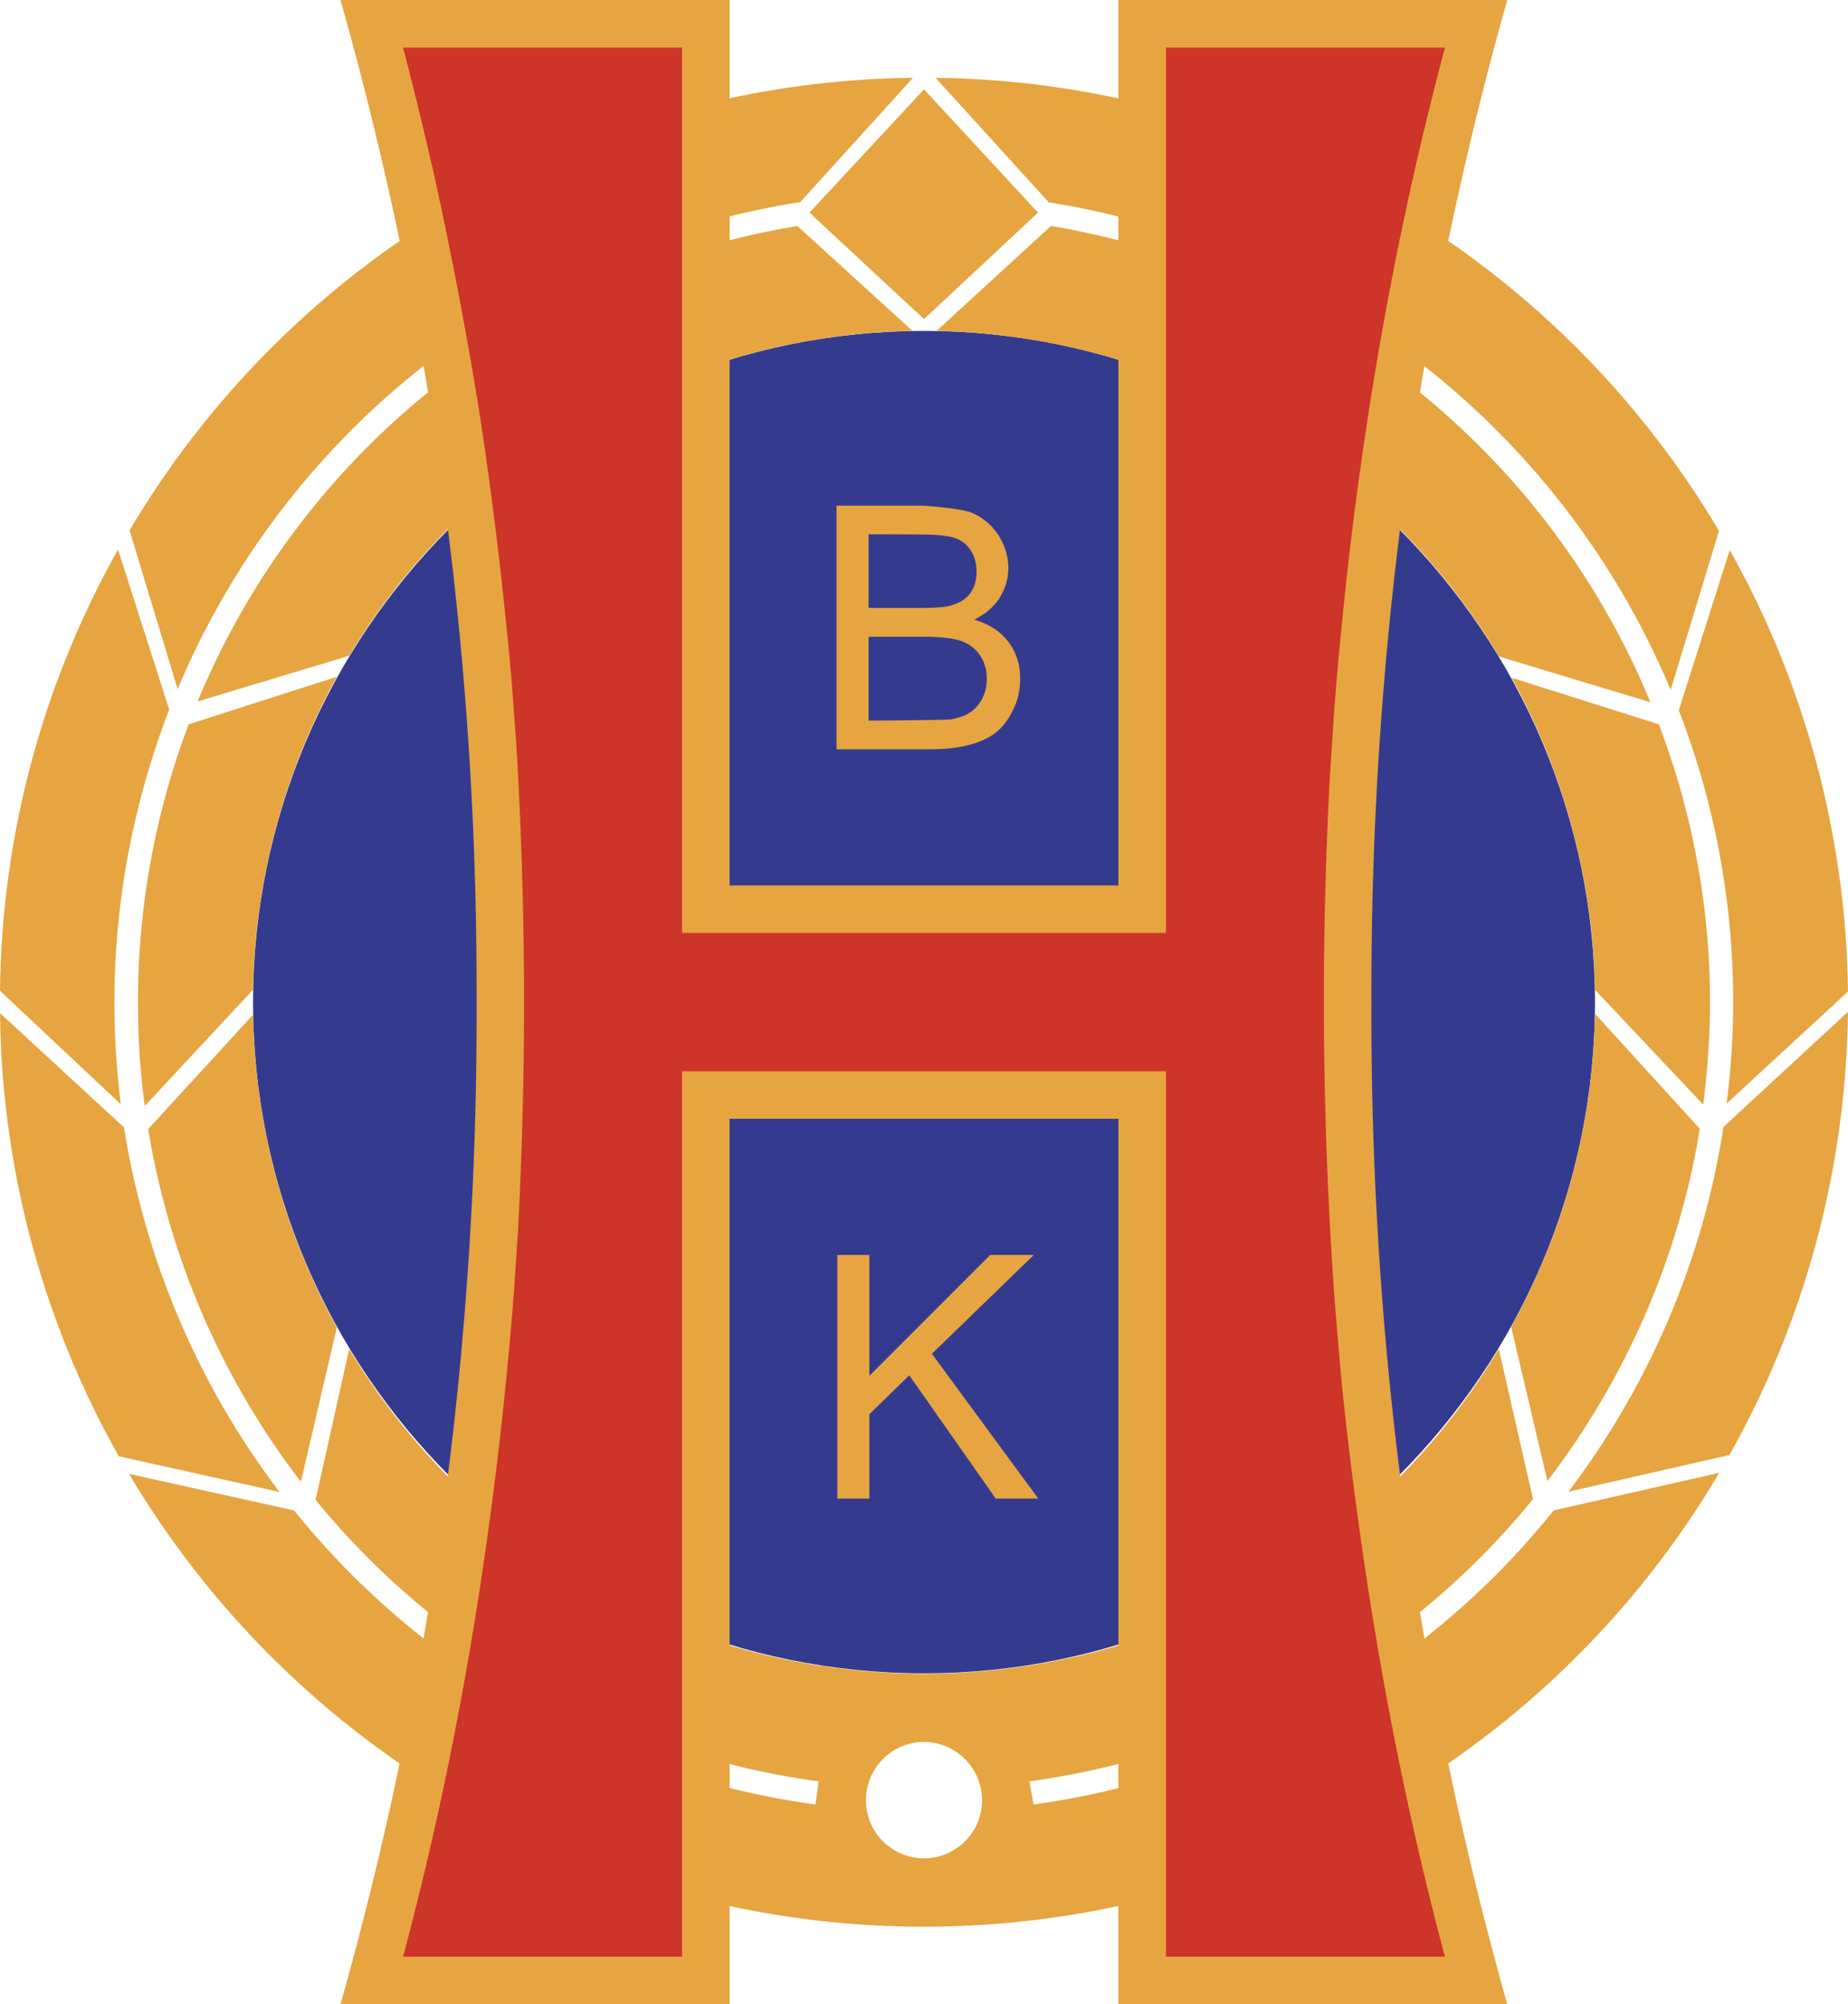
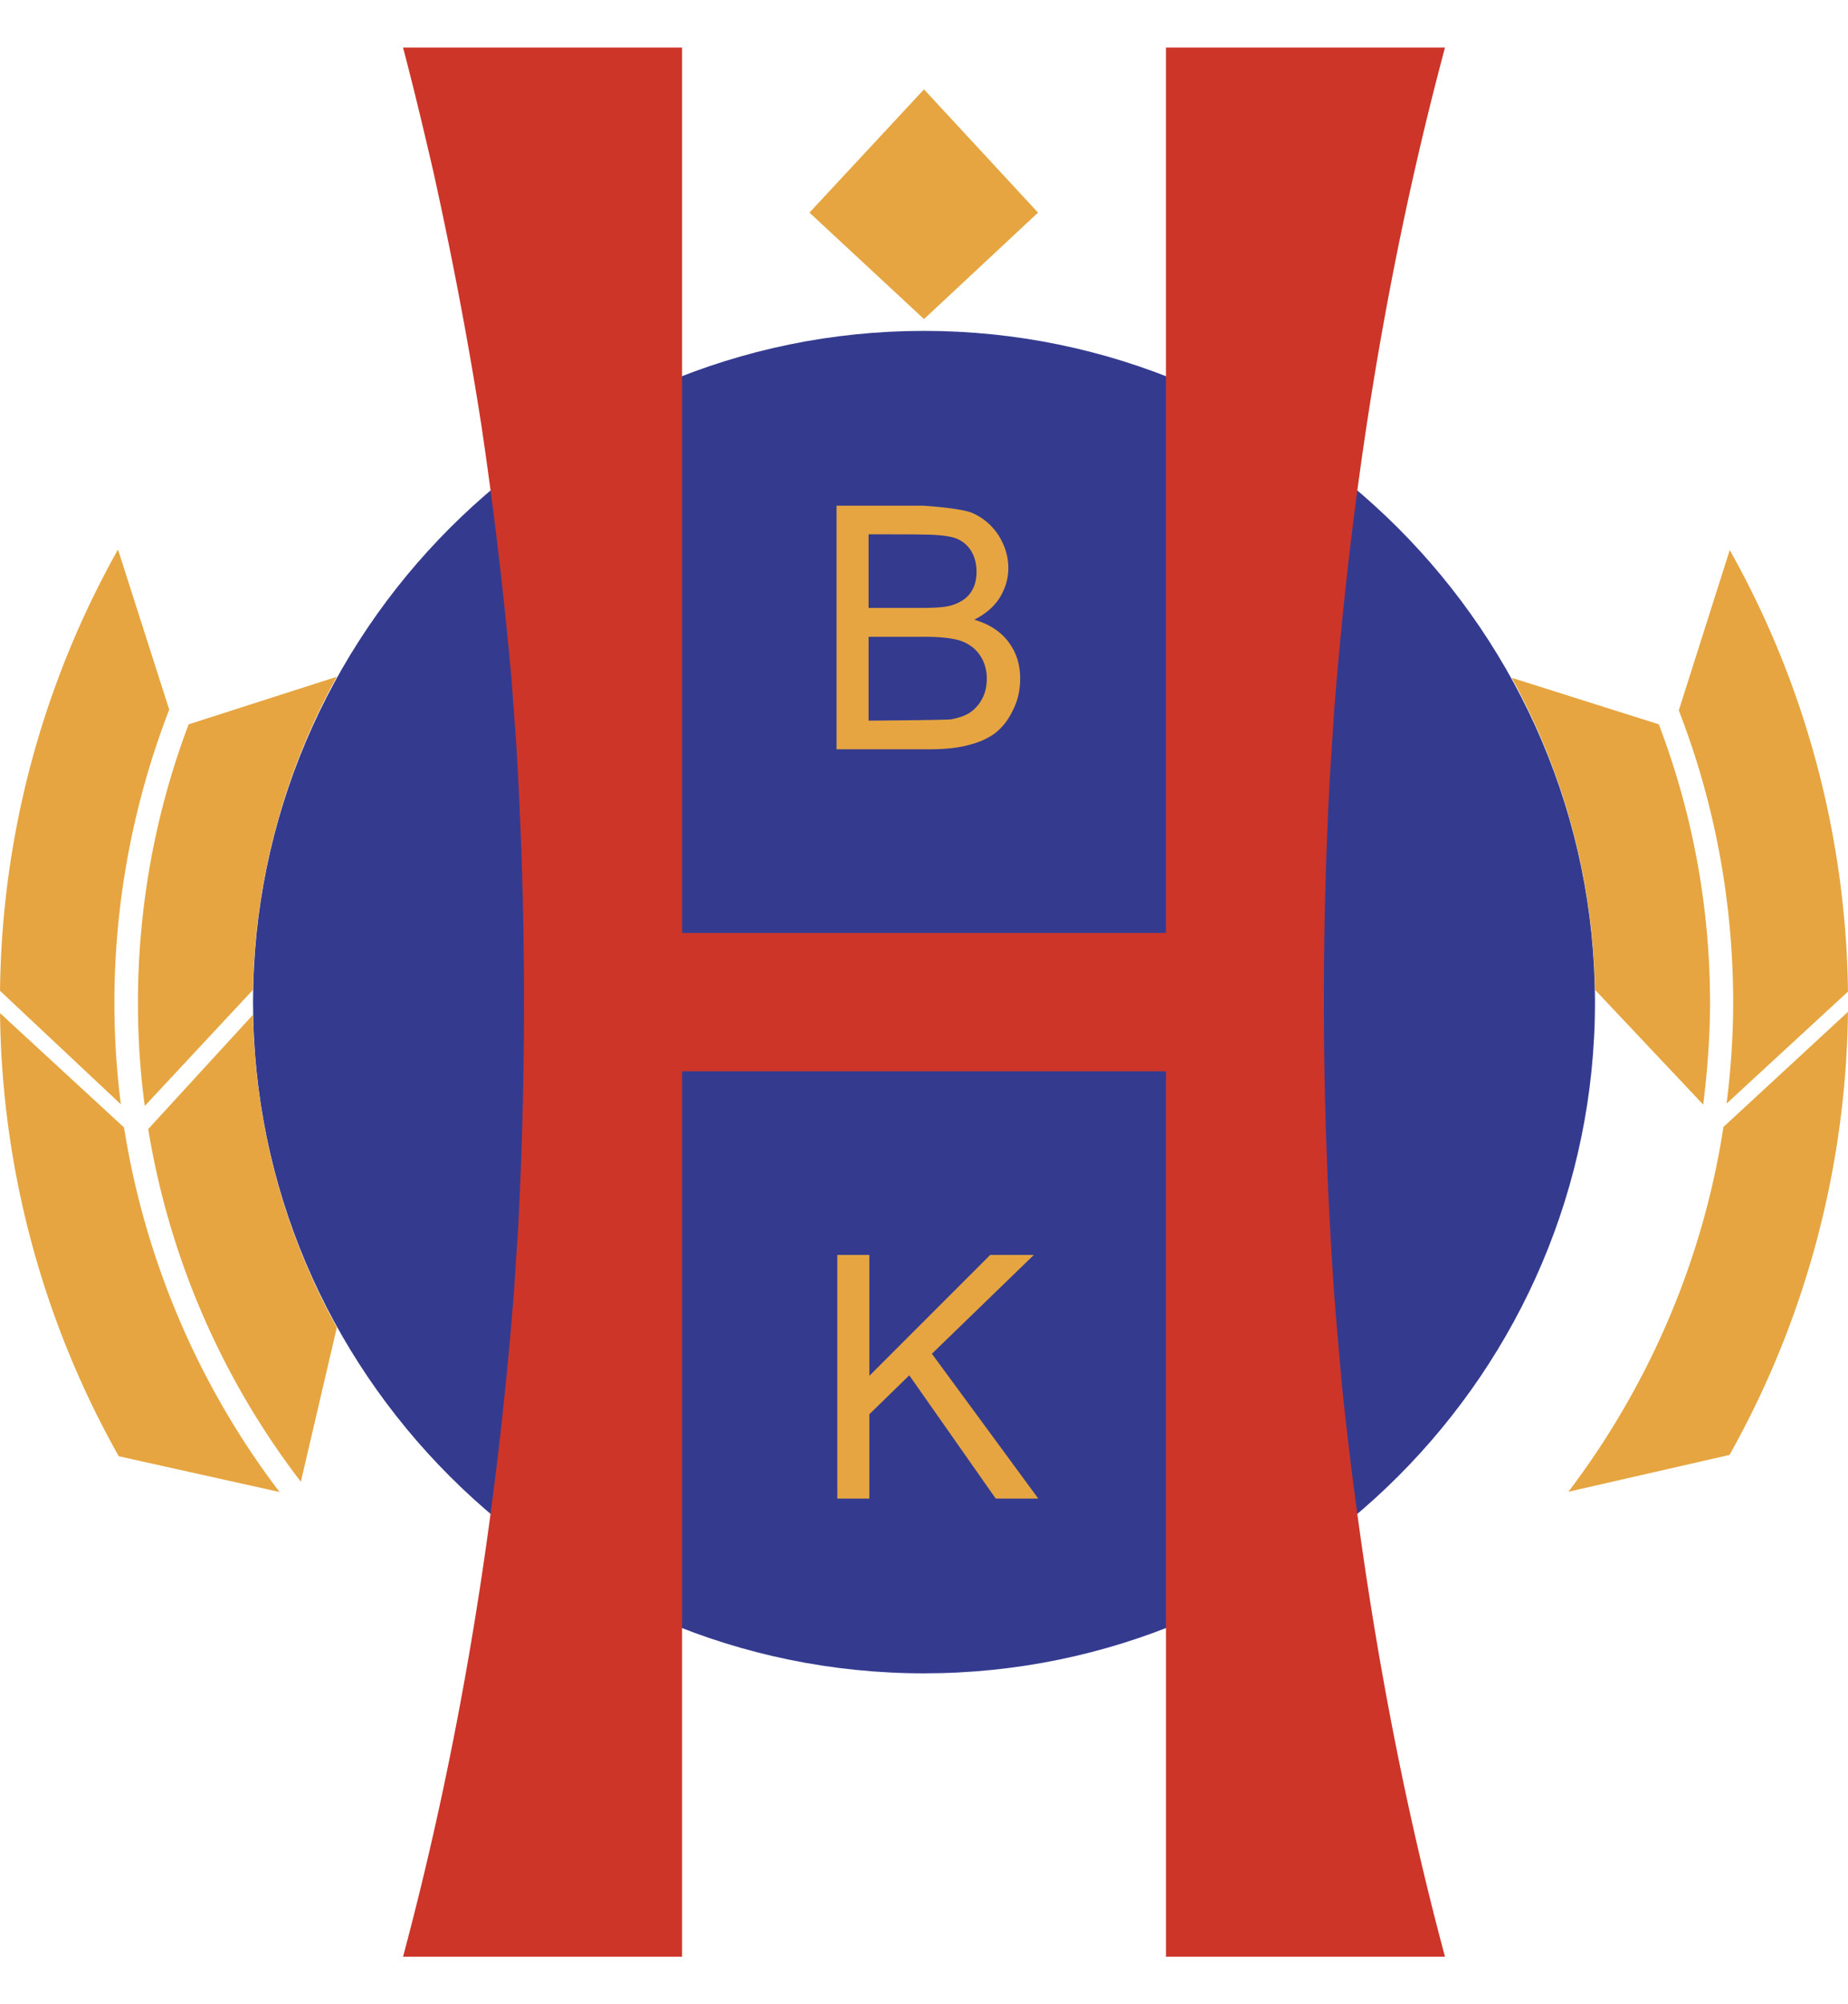
<svg xmlns="http://www.w3.org/2000/svg" width="2306" height="2500" viewBox="0 0 195.772 212.25">
  <path d="M168.97 106.153c0-39.16-31.952-71.112-71.084-71.112-39.16 0-71.083 31.952-71.083 71.112 0 39.132 31.923 71.056 71.083 71.056 39.133-.001 71.084-31.924 71.084-71.056z" fill="#343b8f" />
  <path fill="#e6a540" d="M109.966 22.517l-12.08 11.272-12.134-11.272L97.886 9.463zM12.497 58.197A97.54 97.54 0 0 0 0 104.928l12.803 12.024c-1.809-14.083-.028-28.473 5.121-41.805l-5.427-16.95z" />
  <path d="M19.983 76.706c-3.535 9.324-5.372 19.372-5.372 29.447 0 3.646.223 7.32.724 10.966l11.467-12.302a71.173 71.173 0 0 1 8.878-33.148l-15.697 5.037zM29.614 158.004c-8.572-11.244-14.25-24.548-16.477-38.603L0 107.293a97.692 97.692 0 0 0 12.58 46.926l17.034 3.785z" fill="#e6a540" />
  <path d="M31.868 156.918a83.457 83.457 0 0 1-16.17-37.351l11.105-12.107c.222 11.634 3.256 22.99 8.878 33.121l-3.813 16.337zM195.772 105.011c-.195-16.31-4.48-32.453-12.524-46.758l-5.399 16.978c3.841 9.88 5.762 20.374 5.762 30.922 0 3.562-.251 7.153-.696 10.715l12.857-11.857z" fill="#e6a540" />
  <path d="M168.97 104.816c-.195-11.495-3.229-22.878-8.823-33.037l15.585 4.926a82.729 82.729 0 0 1 5.428 29.447c0 3.618-.278 7.264-.724 10.827l-11.466-12.163zM183.22 154.08c8.072-14.361 12.357-30.477 12.552-46.925l-13.192 12.19c-2.144 14-7.821 27.276-16.421 38.632l17.061-3.897z" fill="#e6a540" />
-   <path d="M180.075 119.54c-2.199 13.499-7.765 26.358-16.143 37.296l-3.841-16.31a70.71 70.71 0 0 0 8.878-33.176l11.106 12.19z" fill="#e6a540" />
-   <path d="M182.135 155.973l-17.535 3.98a84.93 84.93 0 0 1-13.7 13.57c-.16-.933-.317-1.868-.471-2.803a83.01 83.01 0 0 0 11.972-11.964l-3.618-15.893a72.11 72.11 0 0 1-10.445 13.496c-2.088-16.545-3.105-33.281-3.053-50.206-.051-16.9.959-33.601 3.035-50.105a70.748 70.748 0 0 1 10.492 13.477l16.031 4.843a83.154 83.154 0 0 0-24.418-32.809c.154-.931.309-1.861.469-2.791a85.765 85.765 0 0 1 26.092 34.292l5.121-16.838a97.928 97.928 0 0 0-28.685-30.707A383.985 383.985 0 0 1 159.674 0h-41.192v10.421a97.628 97.628 0 0 0-19.371-2.183l11.996 13.192c2.493.392 4.952.898 7.375 1.499v2.52a82.957 82.957 0 0 0-7.152-1.514L99.222 35.041a71.303 71.303 0 0 1 19.26 3.065v55.662H77.291V38.083a71.03 71.03 0 0 1 19.371-3.042l-12.19-11.105a83.3 83.3 0 0 0-7.181 1.511v-2.532a86.398 86.398 0 0 1 7.487-1.512l11.94-13.165a97.239 97.239 0 0 0-19.427 2.173V0h-41.22a382.23 382.23 0 0 1 6.27 25.519 97.773 97.773 0 0 0-28.619 30.647l5.093 16.811A85.693 85.693 0 0 1 44.87 38.754c.161.93.316 1.861.47 2.792a83.176 83.176 0 0 0-24.41 32.739l16.06-4.843a71.03 71.03 0 0 1 10.458-13.411c2.08 16.51 3.092 33.217 3.04 50.123.052 16.919-.965 33.651-3.054 50.191a72.313 72.313 0 0 1-10.444-13.481l-3.563 15.976a83.37 83.37 0 0 0 11.911 11.879c-.153.93-.31 1.86-.47 2.789a85.627 85.627 0 0 1-13.724-13.555l-17.479-3.869a97.954 97.954 0 0 0 28.67 30.667 381.932 381.932 0 0 1-6.265 25.499h41.22v-10.4a97.928 97.928 0 0 0 41.192-.004v10.404h41.192a384.29 384.29 0 0 1-6.251-25.504 97.667 97.667 0 0 0 28.712-30.773zM77.291 118.482h41.192v55.771a72.3 72.3 0 0 1-41.191-.006v-55.765zm9.1 72.615a86.278 86.278 0 0 1-9.101-1.746v-2.536a82.959 82.959 0 0 0 9.435 1.832l-.334 2.45zm11.495 5.706a6.153 6.153 0 0 1-6.151-6.152c0-3.395 2.755-6.178 6.151-6.178 3.368 0 6.151 2.783 6.151 6.178 0 3.396-2.783 6.152-6.151 6.152zm11.606-5.706l-.445-2.45a84.06 84.06 0 0 0 9.435-1.844v2.564a85.622 85.622 0 0 1-8.99 1.73z" fill="#e6a540" />
  <path d="M45.951 18.369c1.948 8.851 3.646 17.702 5.038 26.636a459.498 459.498 0 0 1 3.201 26.97l.501 6.791a457.645 457.645 0 0 1 .195 51.323l-.445 6.791c-1.865 23.741-5.594 47.343-11.745 70.333h29.558v-93.767h51.267v93.767h29.558c-5.289-19.706-8.74-39.884-10.883-60.146-.306-3.396-.612-6.791-.863-10.187a442.792 442.792 0 0 1-.445-54.69l.445-6.819c1.837-23.741 5.594-47.314 11.746-70.332H123.52v93.767H72.253V5.038H42.695c1.169 4.425 2.226 8.878 3.256 13.331z" fill="#cd3529" />
  <path fill="#e6a540" d="M88.702 158.701V132.9h3.396v12.802L104.9 132.9h4.621l-10.8 10.464 11.273 15.337h-4.51l-9.156-13.054-4.23 4.119v8.935zM106.82 67.967c-.834-1.113-2.06-1.893-3.618-2.338 1.224-.612 2.114-1.392 2.727-2.366.584-.974.891-2.004.891-3.118 0-1.169-.334-2.31-1.001-3.396-.697-1.085-1.615-1.893-2.812-2.421-1.196-.529-5.26-.78-5.26-.78h-9.128V79.35h9.825c1.642 0 3.005-.139 4.146-.445 1.113-.278 2.06-.696 2.812-1.252.751-.584 1.391-1.364 1.893-2.421.529-1.03.779-2.143.779-3.368-.001-1.504-.419-2.812-1.254-3.897zM92.013 56.583s5.567 0 5.734.028c1.559 0 2.644.139 3.34.334.751.251 1.336.696 1.753 1.336.417.668.613 1.42.613 2.282 0 .891-.223 1.643-.668 2.255-.417.584-1.085 1.001-1.948 1.28-.64.195-1.642.279-3.089.279h-5.734v-7.794zm11.997 17.479a3.98 3.98 0 0 1-1.281 1.419c-.529.334-1.196.556-1.976.696-.445.083-8.74.139-8.74.139v-8.878h5.984c1.643 0 2.867.139 3.758.417.863.307 1.558.808 2.032 1.503.5.724.751 1.558.751 2.504.001.836-.167 1.56-.528 2.2z" />
</svg>